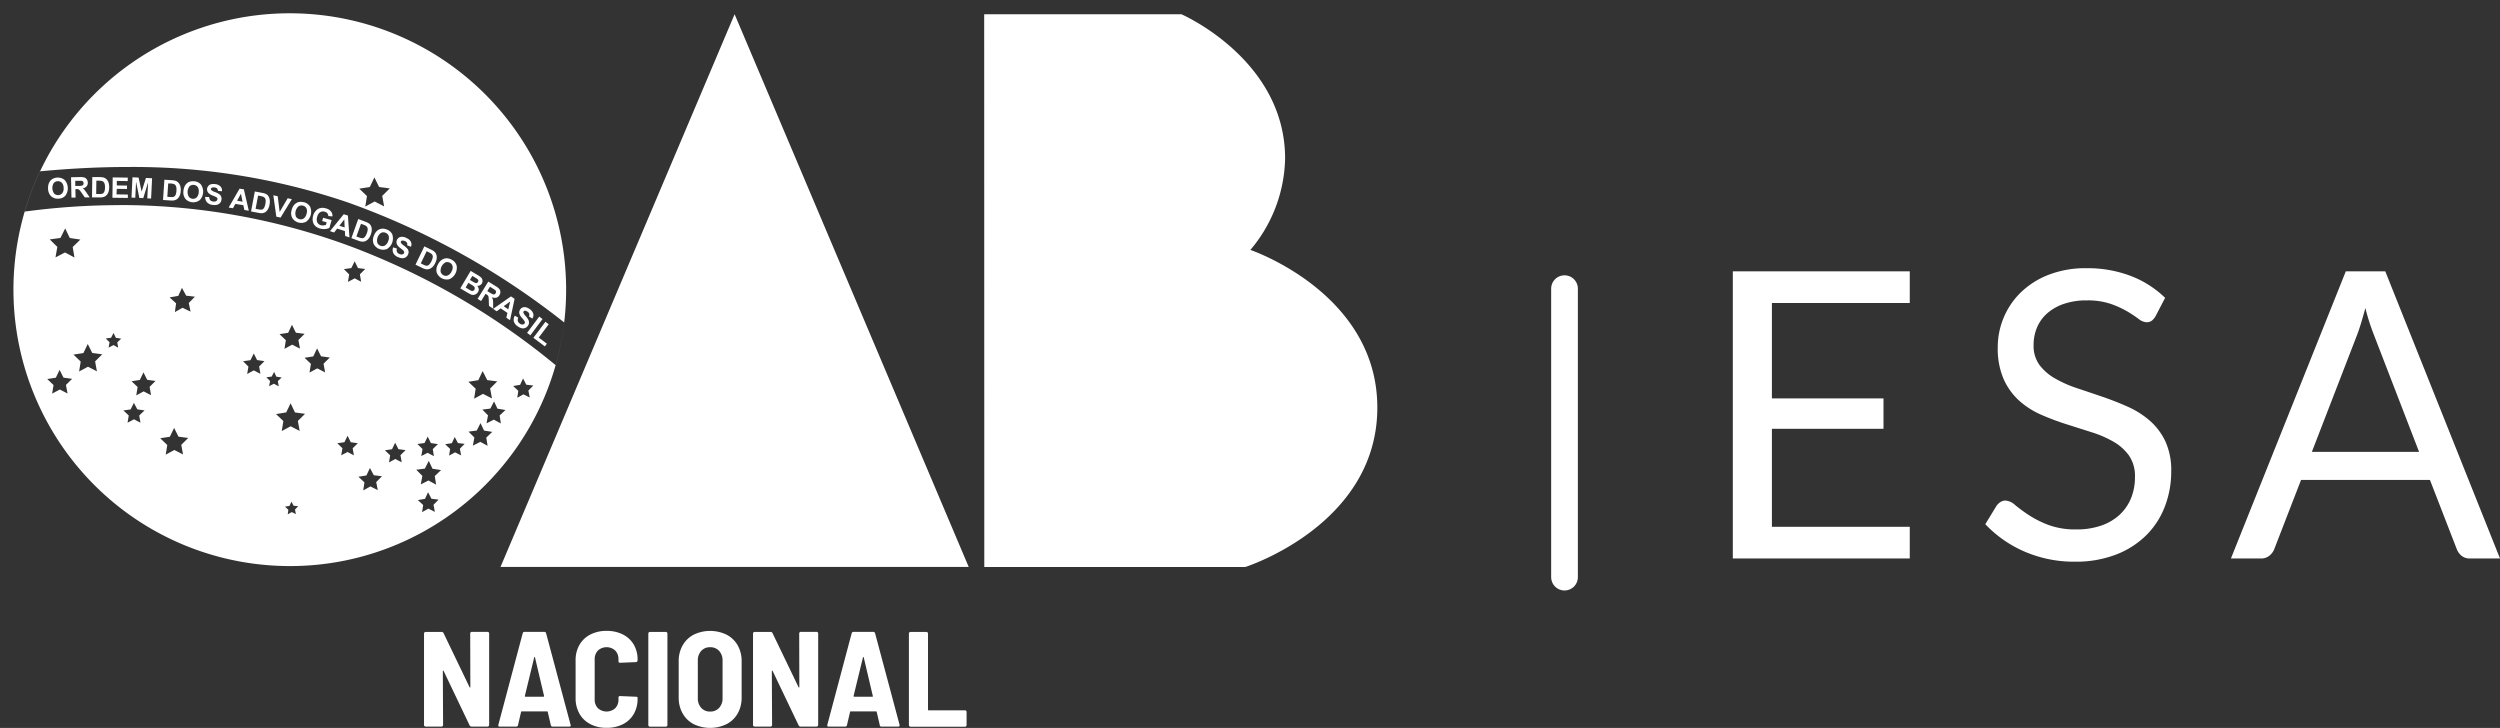
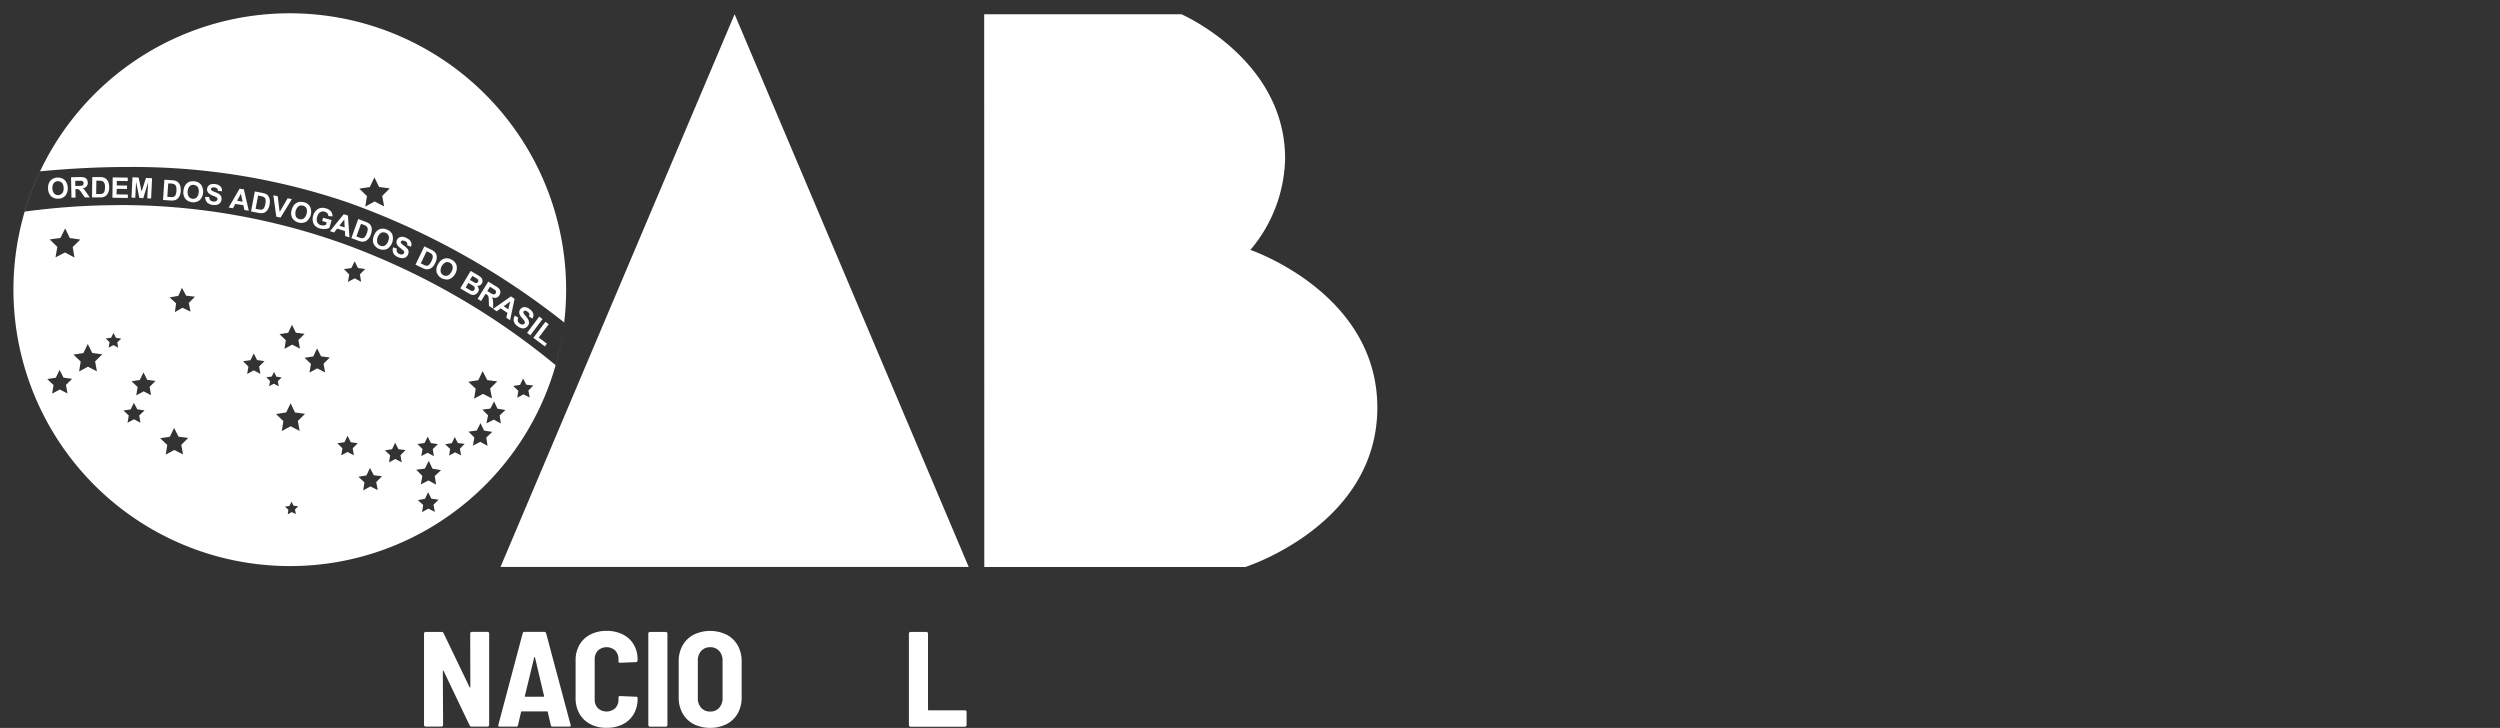
<svg xmlns="http://www.w3.org/2000/svg" width="93.58" height="27.247" viewBox="0 0 93.58 27.247">
  <rect x="0" y="0" width="93.58" height="27.247" fill="#333333" stroke="none" />
  <g id="Grupo_564" data-name="Grupo 564" transform="translate(-102.5 -52.5)">
    <g id="Grupo_2" data-name="Grupo 2" transform="translate(103 53)">
      <path id="Caminho_56" data-name="Caminho 56" d="M1699.484,255.135a.057.057,0,0,1-.018-.043v-3.424a.061.061,0,0,1,.061-.061h.6a.072.072,0,0,1,.071.046l.972,2.021c.007.01.014.014.02.013s.01-.009.01-.023l-.005-2a.061.061,0,0,1,.061-.061h.587a.058.058,0,0,1,.043.018.059.059,0,0,1,.018.043v3.424a.061.061,0,0,1-.061.061h-.6a.079.079,0,0,1-.071-.046l-.972-2.036c-.007-.01-.014-.014-.02-.013s-.01.009-.01.023l.01,2.011a.058.058,0,0,1-.018.043.059.059,0,0,1-.043.018h-.588a.058.058,0,0,1-.043-.018" transform="translate(-1684.094 -228.452)" fill="#fff" />
      <path id="Caminho_57" data-name="Caminho 57" d="M1712.984,255.1l-.116-.5a.024.024,0,0,0-.026-.02h-.947a.024.024,0,0,0-.025.02l-.116.5a.067.067,0,0,1-.071.051h-.613c-.044,0-.061-.022-.051-.066l.912-3.429a.067.067,0,0,1,.071-.051h.734a.066.066,0,0,1,.071.051l.917,3.429.005.02c0,.03-.019.046-.056.046h-.623a.064.064,0,0,1-.066-.051m-.967-1.076a.033.033,0,0,0,.02.007h.668a.033.033,0,0,0,.02-.007.019.019,0,0,0,.005-.023l-.339-1.439c0-.013-.009-.019-.015-.018a.023.023,0,0,0-.015.018l-.349,1.439a.018.018,0,0,0,.005.023" transform="translate(-1692.865 -228.452)" fill="#fff" />
      <path id="Caminho_58" data-name="Caminho 58" d="M1723.606,254.928a.978.978,0,0,1-.408-.39,1.167,1.167,0,0,1-.144-.588v-1.408a1.143,1.143,0,0,1,.144-.58.984.984,0,0,1,.408-.387,1.3,1.3,0,0,1,.608-.137,1.324,1.324,0,0,1,.608.134.986.986,0,0,1,.408.377,1.1,1.1,0,0,1,.144.567v.025a.067.067,0,0,1-.018.046.055.055,0,0,1-.043.02l-.593.025c-.041,0-.061-.018-.061-.056v-.066a.462.462,0,0,0-.121-.335.479.479,0,0,0-.649,0,.463.463,0,0,0-.121.335V254a.453.453,0,0,0,.121.332.485.485,0,0,0,.649,0,.452.452,0,0,0,.121-.332v-.066c0-.037.02-.056.061-.056l.593.025c.041,0,.061.012.061.036v.04a1.122,1.122,0,0,1-.144.572.973.973,0,0,1-.408.382,1.32,1.32,0,0,1-.608.134,1.3,1.3,0,0,1-.608-.137" transform="translate(-1702.008 -228.323)" fill="#fff" />
      <path id="Caminho_59" data-name="Caminho 59" d="M1734.4,255.135a.057.057,0,0,1-.018-.043v-3.424a.06.06,0,0,1,.061-.061h.593a.058.058,0,0,1,.043.018.059.059,0,0,1,.018.043v3.424a.061.061,0,0,1-.061.061h-.593a.059.059,0,0,1-.043-.018" transform="translate(-1710.614 -228.452)" fill="#fff" />
      <path id="Caminho_60" data-name="Caminho 60" d="M1739.662,254.928a1.017,1.017,0,0,1-.413-.4,1.2,1.2,0,0,1-.147-.6v-1.347a1.189,1.189,0,0,1,.147-.6,1.017,1.017,0,0,1,.413-.4,1.411,1.411,0,0,1,1.233,0,1.009,1.009,0,0,1,.416.4,1.191,1.191,0,0,1,.147.6v1.347a1.2,1.2,0,0,1-.147.6,1.009,1.009,0,0,1-.416.4,1.411,1.411,0,0,1-1.233,0m.955-.61a.516.516,0,0,0,.127-.362v-1.4a.523.523,0,0,0-.127-.367.436.436,0,0,0-.339-.139.431.431,0,0,0-.334.139.525.525,0,0,0-.126.367v1.4a.518.518,0,0,0,.126.362.43.43,0,0,0,.334.14.435.435,0,0,0,.339-.14" transform="translate(-1714.197 -228.323)" fill="#fff" />
-       <path id="Caminho_61" data-name="Caminho 61" d="M1750.682,255.135a.059.059,0,0,1-.017-.043v-3.424a.059.059,0,0,1,.017-.043.058.058,0,0,1,.043-.018h.6a.072.072,0,0,1,.071.046l.973,2.021c.006.01.014.014.02.013s.01-.009.01-.023l-.005-2a.059.059,0,0,1,.018-.043.058.058,0,0,1,.043-.018h.588a.058.058,0,0,1,.043.018.06.06,0,0,1,.018.043v3.424a.06.06,0,0,1-.018.043.059.059,0,0,1-.043.018h-.6a.078.078,0,0,1-.071-.046l-.973-2.036c-.007-.01-.014-.014-.02-.013s-.01.009-.01.023l.01,2.011a.059.059,0,0,1-.018.043.059.059,0,0,1-.043.018h-.588a.058.058,0,0,1-.043-.018" transform="translate(-1722.978 -228.452)" fill="#fff" />
-       <path id="Caminho_62" data-name="Caminho 62" d="M1764.183,255.1l-.116-.5a.024.024,0,0,0-.025-.02h-.947a.023.023,0,0,0-.025.02l-.117.5a.067.067,0,0,1-.071.051h-.613c-.044,0-.061-.022-.051-.066l.912-3.429a.067.067,0,0,1,.071-.051h.734a.066.066,0,0,1,.071.051l.917,3.429,0,.02c0,.03-.019.046-.055.046h-.623a.064.064,0,0,1-.066-.051m-.967-1.076a.033.033,0,0,0,.02.007h.668a.034.034,0,0,0,.021-.007.019.019,0,0,0,0-.023l-.339-1.439c0-.013-.009-.019-.015-.018s-.012.007-.015.018l-.35,1.439a.019.019,0,0,0,.005.023" transform="translate(-1731.75 -228.452)" fill="#fff" />
      <path id="Caminho_63" data-name="Caminho 63" d="M1774.944,255.135a.057.057,0,0,1-.018-.043v-3.424a.06.06,0,0,1,.061-.061h.593a.061.061,0,0,1,.061.061v2.847a.023.023,0,0,0,.026.025h1.357a.058.058,0,0,1,.043.018.057.057,0,0,1,.018.043v.492a.057.057,0,0,1-.018.043.057.057,0,0,1-.043.018h-2.036a.059.059,0,0,1-.043-.018" transform="translate(-1741.404 -228.452)" fill="#fff" />
      <path id="Subtração_5" data-name="Subtração 5" d="M10.344,20.689A10.347,10.347,0,0,1,6.318.813a10.347,10.347,0,0,1,8.053,19.063A10.283,10.283,0,0,1,10.344,20.689Zm.065-2.411-.072.158-.17.029.127.117-.024.171.151-.085.155.076-.035-.17.12-.124-.172-.02Zm5.113-.349h0l-.115.245-.267.044.2.185-.041.267.237-.131.242.122-.051-.266.19-.193-.268-.033-.124-.241Zm-2.175-.912-.13.279-.3.05.225.211-.046.3.27-.149.275.138-.059-.3.216-.219-.306-.038Zm2.193.469h0l.285.155-.051-.321.236-.224-.321-.051-.139-.294-.147.29-.322.042.229.23-.059.319.29-.148Zm-1.248-1.414-.117.243-.266.041.195.187-.043.266.237-.128.24.123-.049-.265.191-.19-.267-.036Zm1.214.377h0l.236.126L15.7,16.31l.193-.186-.265-.04-.118-.241-.119.24-.266.037.191.188-.047.264.238-.124Zm1.016-.592-.108.231-.251.041.186.174-.038.252.223-.123.228.114-.048-.25.179-.181-.253-.031Zm-4.013.561h0l.237.126-.045-.265.193-.187-.265-.039-.118-.241-.119.241-.265.038.191.188-.046.264.238-.124Zm-6.492-.9-.159.33-.361.056.264.253-.058.361.323-.174.325.167-.066-.36.26-.258-.363-.048Zm11.461.521h0l.273.148-.049-.307.225-.214-.307-.048-.134-.28-.141.278-.308.041.219.219-.056.306.277-.142Zm-7.1-1.444-.165.342L9.834,15l.273.262-.061.374.334-.18.337.174-.068-.373.269-.267-.376-.051Zm7.606.612h0l.264.145-.046-.3.219-.206-.3-.048-.128-.272-.138.268-.3.038.212.214-.056.3.269-.136ZM4.511,14.58l-.12.245-.271.039.2.19-.046.269.242-.128.242.127-.047-.269.2-.191-.27-.039Zm13.055-1.19-.162.341-.372.06.273.26-.058.373.332-.181.337.171-.07-.371.267-.267-.374-.048Zm1.513.277-.111.238-.26.044.193.18-.038.26.23-.128.236.117-.051-.258.185-.188L19.2,13.9ZM4.87,13.439l-.135.283-.31.049.227.216L4.6,14.3l.276-.15.279.142L5.1,13.981l.222-.222-.311-.041Zm-3.139-.094-.141.293-.321.05.235.225-.052.321.287-.154.289.149-.059-.32.231-.229-.322-.043Zm8.029.522h0l.173.094L9.9,13.766l.144-.136-.2-.031-.084-.178-.09.175-.2.026.139.14-.036.194.176-.09ZM9,12.731l-.124.251-.277.04.2.2-.047.276L9,13.364l.248.13L9.2,13.218l.2-.2-.277-.04Zm2.369-.189-.143.3-.326.05.238.228-.053.326.291-.157.294.151-.059-.325.234-.233-.327-.044Zm-8.584-.166-.163.34-.373.057.272.261-.06.372.332-.179.335.172-.068-.371.267-.266-.374-.05Zm1.186-5.2h0A24.805,24.805,0,0,1,12.6,8.714a26.844,26.844,0,0,1,7.7,4.456,10.316,10.316,0,0,0,.319-1.6,28.4,28.4,0,0,0-8.1-4.493A24.931,24.931,0,0,0,4.264,5.751c-1.039,0-2.138.055-3.268.162A10.3,10.3,0,0,0,.421,7.421,26.562,26.562,0,0,1,3.975,7.179Zm6.457,4.481-.141.3-.324.051.237.226-.051.323.288-.156.292.149-.06-.322.232-.232-.325-.042Zm-6.682.758h0l.177.1-.032-.2.146-.139-.2-.031-.087-.182-.092.18-.2.026.143.143-.036.2.18-.092Zm2.565-2.14-.137.3-.325.057.243.223-.046.327.287-.162.3.145-.066-.323.229-.237-.328-.037Zm6.459-.36h0l.249.132-.048-.278.2-.2L12.9,9.534l-.124-.253-.125.253-.279.04.2.2-.048.278.25-.131ZM1.936,8.951h0l.352.188-.067-.393.287-.278-.395-.059L1.94,8.05l-.178.357-.4.055.284.28-.069.393.354-.184Zm11.579-2.81-.173.36-.394.061.288.276-.063.394.351-.19.355.183-.072-.392.283-.281-.4-.053Z" transform="translate(0 0)" fill="#fff" stroke="rgba(0,0,0,0)" stroke-miterlimit="10" stroke-width="1" />
      <path id="Caminho_67" data-name="Caminho 67" d="M1647.085,181.166a.174.174,0,0,1,.108-.013.154.154,0,0,1,.093.039.131.131,0,0,1,.031.089l.153.014a.221.221,0,0,0-.053-.177.32.32,0,0,0-.205-.091.386.386,0,0,0-.152.006.207.207,0,0,0-.1.063.2.2,0,0,0-.047.1.2.2,0,0,0,.049.161.418.418,0,0,0,.161.1c.061.024.1.041.118.05a.129.129,0,0,1,.05.04.071.071,0,0,1,.009.048.093.093,0,0,1-.048.068.17.17,0,0,1-.115.016.166.166,0,0,1-.106-.05.182.182,0,0,1-.039-.117l-.15-.006a.29.29,0,0,0,.065.2.331.331,0,0,0,.211.1.439.439,0,0,0,.168-.005.218.218,0,0,0,.113-.07.241.241,0,0,0,.039-.241.214.214,0,0,0-.073-.088.738.738,0,0,0-.157-.077.4.4,0,0,1-.133-.07.059.059,0,0,1-.016-.049.054.054,0,0,1,.031-.043m-.667-.241a.414.414,0,0,0-.166.016.3.3,0,0,0-.1.06.36.36,0,0,0-.079.1.487.487,0,0,0-.051.192.393.393,0,0,0,.076.292.4.4,0,0,0,.536.044.466.466,0,0,0,.048-.577.357.357,0,0,0-.26-.127m.1.6a.2.2,0,0,1-.3-.025.355.355,0,0,1,.031-.391.212.212,0,0,1,.3.025.287.287,0,0,1,.041.2.291.291,0,0,1-.075.193m-2.062-.216-.113-.525-.229-.011-.037.76.142.007.029-.6.122.606.148.007.18-.591-.029.6.142.007.037-.76-.23-.011Zm-3.143-.526a.415.415,0,0,0-.163.037.3.3,0,0,0-.1.072.358.358,0,0,0-.067.107.477.477,0,0,0-.028.2.394.394,0,0,0,.111.281.359.359,0,0,0,.274.093.354.354,0,0,0,.264-.114.466.466,0,0,0-.023-.578.357.357,0,0,0-.273-.094m.175.583a.205.205,0,0,1-.3.012.356.356,0,0,1-.017-.392.212.212,0,0,1,.305-.012.286.286,0,0,1,.065.193.291.291,0,0,1-.051.2m.844-.12a.352.352,0,0,0-.084-.062.242.242,0,0,0,.149-.074.2.2,0,0,0,.047-.143.218.218,0,0,0-.036-.119.174.174,0,0,0-.09-.071.553.553,0,0,0-.178-.017l-.323.007.016.761.154,0-.007-.317h.031a.248.248,0,0,1,.078.007.117.117,0,0,1,.047.031,1.084,1.084,0,0,1,.083.11l.115.163.184,0-.1-.146a.868.868,0,0,0-.09-.122m-.24-.162-.113,0,0-.193.12,0c.063,0,.1,0,.112,0a.094.094,0,0,1,.058.029.091.091,0,0,1,.022.062.1.1,0,0,1-.014.057.083.083,0,0,1-.042.033.581.581,0,0,1-.138.012m1.059-.242a.248.248,0,0,0-.114-.072.542.542,0,0,0-.144-.017l-.281,0-.011.761.289,0a.455.455,0,0,0,.136-.014.265.265,0,0,0,.108-.059.333.333,0,0,0,.084-.133.493.493,0,0,0,.026-.162.569.569,0,0,0-.022-.18.329.329,0,0,0-.071-.124m-.083.435a.161.161,0,0,1-.041.073.14.14,0,0,1-.062.031.4.4,0,0,1-.093.006h-.115l.007-.5h.069a.692.692,0,0,1,.126.009.148.148,0,0,1,.071.037.175.175,0,0,1,.043.074.467.467,0,0,1,.014.136.5.5,0,0,1-.018.139m.46-.089.382.005,0-.128-.382-.005,0-.169.41.006,0-.129-.564-.008-.01.761.578.008,0-.128-.425-.006Zm2.314-.223a.251.251,0,0,0-.11-.077.539.539,0,0,0-.143-.024l-.28-.018-.05.759.288.019a.464.464,0,0,0,.137-.007.27.27,0,0,0,.112-.054.334.334,0,0,0,.09-.129.5.5,0,0,0,.034-.16.557.557,0,0,0-.013-.181.33.33,0,0,0-.065-.128m-.081.292a.487.487,0,0,1-.025.138.161.161,0,0,1-.045.071.143.143,0,0,1-.064.027.417.417,0,0,1-.093,0l-.115-.007.033-.5.069,0a.717.717,0,0,1,.126.016.146.146,0,0,1,.069.041.17.17,0,0,1,.038.076.445.445,0,0,1,.006.136m2.364-.074-.409.707.161.025.088-.161.3.047.04.181.165.026-.185-.8Zm-.093.451.144-.263.061.3Zm9.042,3.3a.2.2,0,0,0-.057-.114.181.181,0,0,0,.176-.087.17.17,0,0,0,.025-.088.191.191,0,0,0-.017-.085.2.2,0,0,0-.052-.067.84.84,0,0,0-.112-.076l-.262-.156-.389.654.223.133q.127.074.162.09a.22.22,0,0,0,.107.022.2.2,0,0,0,.1-.034.224.224,0,0,0,.073-.075.185.185,0,0,0,.027-.118m-.16.03a.094.094,0,0,1-.051.044.1.1,0,0,1-.064,0,.733.733,0,0,1-.093-.05l-.122-.073.1-.175.106.063a.506.506,0,0,1,.111.079.093.093,0,0,1,.023.055.1.1,0,0,1-.016.058m.09-.249a.1.1,0,0,1-.067-.009c-.013-.006-.046-.024-.1-.055l-.087-.051.09-.151.075.045c.063.037.1.06.112.07a.087.087,0,0,1,.036.052.083.083,0,0,1-.013.059.081.081,0,0,1-.05.04m1.286.5-.669.468.135.09.148-.109.253.169-.041.181.139.093.17-.8Zm-.1.485-.173-.116.242-.178Zm-2.694-2.046a.257.257,0,0,0-.072-.113.547.547,0,0,0-.124-.076l-.253-.122-.331.685.26.126a.468.468,0,0,0,.13.045.272.272,0,0,0,.124-.008.333.333,0,0,0,.132-.085.5.5,0,0,0,.091-.136.567.567,0,0,0,.056-.173.325.325,0,0,0-.012-.142m-.139.111a.451.451,0,0,1-.045.129.5.5,0,0,1-.075.119.16.16,0,0,1-.068.049.141.141,0,0,1-.069,0,.424.424,0,0,1-.087-.034l-.1-.05.219-.454.062.03a.7.7,0,0,1,.11.061.146.146,0,0,1,.049.063.172.172,0,0,1,.007.085m.705.076a.417.417,0,0,0-.159-.05.3.3,0,0,0-.119.015.369.369,0,0,0-.111.059.476.476,0,0,0-.122.157.392.392,0,0,0-.045.3.4.4,0,0,0,.476.25.467.467,0,0,0,.269-.512.357.357,0,0,0-.19-.218m0,.444a.291.291,0,0,1-.144.148.192.192,0,0,1-.164-.012.2.2,0,0,1-.1-.13.356.356,0,0,1,.181-.348.2.2,0,0,1,.166.014.193.193,0,0,1,.1.128.288.288,0,0,1-.04.2m1.558,1.21a.924.924,0,0,0-.009-.151.372.372,0,0,0-.037-.1.244.244,0,0,0,.165.02.2.2,0,0,0,.117-.094.22.22,0,0,0,.035-.12.175.175,0,0,0-.037-.108.561.561,0,0,0-.14-.111l-.275-.17-.4.647.131.081.167-.27.026.016a.256.256,0,0,1,.061.048.123.123,0,0,1,.023.051,1.056,1.056,0,0,1,.01.138l.007.2.156.1Zm-.219-.477.1-.164.1.063c.053.033.085.053.094.061a.1.1,0,0,1,.033.056.093.093,0,0,1-.015.064.1.1,0,0,1-.043.04.086.086,0,0,1-.053,0,.6.6,0,0,1-.122-.065Zm1.56,1.186a.215.215,0,0,0-.023-.112.734.734,0,0,0-.1-.141.4.4,0,0,1-.085-.124.057.057,0,0,1,.009-.051.054.054,0,0,1,.047-.024.172.172,0,0,1,.1.039.151.151,0,0,1,.064.078.128.128,0,0,1-.015.093l.129.084a.222.222,0,0,0,.036-.18.322.322,0,0,0-.138-.177.388.388,0,0,0-.137-.066.209.209,0,0,0-.122.007.2.2,0,0,0-.123.234.414.414,0,0,0,.1.162c.043.05.069.083.08.1a.119.119,0,0,1,.026.059.067.067,0,0,1-.014.046.093.093,0,0,1-.074.038.171.171,0,0,1-.109-.04.166.166,0,0,1-.069-.094.178.178,0,0,1,.02-.122l-.13-.076a.291.291,0,0,0-.039.212.329.329,0,0,0,.141.184.434.434,0,0,0,.151.074.217.217,0,0,0,.133-.009.223.223,0,0,0,.1-.078.23.23,0,0,0,.046-.116m.736.054-.123-.092-.452.6.429.321.077-.1-.306-.229Zm-.355-.286-.456.609.123.092.456-.609Zm-6.38-3.49a.549.549,0,0,0-.131-.063l-.264-.1-.257.716.272.1a.448.448,0,0,0,.133.031.266.266,0,0,0,.122-.02.331.331,0,0,0,.122-.1.5.5,0,0,0,.077-.145.573.573,0,0,0,.038-.178.338.338,0,0,0-.027-.14.248.248,0,0,0-.084-.1m-.074.363a.489.489,0,0,1-.062.126.162.162,0,0,1-.062.056.142.142,0,0,1-.069.009.417.417,0,0,1-.09-.025l-.108-.039.171-.474.065.023a.658.658,0,0,1,.116.05.143.143,0,0,1,.055.058.173.173,0,0,1,.016.084.453.453,0,0,1-.031.133m1.466.173a.38.38,0,0,0-.148-.036.211.211,0,0,0-.118.032.2.2,0,0,0-.072.255.422.422,0,0,0,.128.139c.052.04.085.067.1.08a.128.128,0,0,1,.037.053.07.07,0,0,1,0,.048.093.093,0,0,1-.064.052.172.172,0,0,1-.115-.016.167.167,0,0,1-.088-.077.181.181,0,0,1,0-.123l-.143-.047a.29.29,0,0,0,.006.215.33.33,0,0,0,.176.15.43.43,0,0,0,.163.041.224.224,0,0,0,.211-.134.226.226,0,0,0,.021-.123.212.212,0,0,0-.046-.1.749.749,0,0,0-.13-.117.4.4,0,0,1-.109-.1.058.058,0,0,1,0-.051.055.055,0,0,1,.041-.033.175.175,0,0,1,.107.017.153.153,0,0,1,.078.063.127.127,0,0,1,.005.094l.143.056a.221.221,0,0,0,0-.184.322.322,0,0,0-.172-.145m-4.442-1.486-.3.513-.073-.59-.163-.034.111.8.16.033.422-.689Zm1.326.729-.035.123.169.048-.026.093a.338.338,0,0,1-.093.022.268.268,0,0,1-.1-.008.2.2,0,0,1-.133-.108.3.3,0,0,1,0-.212.268.268,0,0,1,.109-.166.209.209,0,0,1,.171-.018.184.184,0,0,1,.1.062.16.16,0,0,1,.034.1l.155.014a.269.269,0,0,0-.054-.186.363.363,0,0,0-.2-.117.394.394,0,0,0-.186-.013.332.332,0,0,0-.179.1.442.442,0,0,0-.105.19.458.458,0,0,0-.012.207.315.315,0,0,0,.089.174.415.415,0,0,0,.187.1.507.507,0,0,0,.188.016.421.421,0,0,0,.157-.041l.083-.292Zm-.72-.58a.416.416,0,0,0-.167-.013.3.3,0,0,0-.112.041.356.356,0,0,0-.095.083.485.485,0,0,0-.083.18.393.393,0,0,0,.024.3.4.4,0,0,0,.52.137.466.466,0,0,0,.147-.56.357.357,0,0,0-.233-.17m.1.432a.293.293,0,0,1-.107.177.193.193,0,0,1-.163.025.2.2,0,0,1-.13-.1.356.356,0,0,1,.1-.38.2.2,0,0,1,.165-.024.194.194,0,0,1,.131.1.286.286,0,0,1,.005.2m3.212.783a.359.359,0,0,0-.215-.193.421.421,0,0,0-.164-.03.3.3,0,0,0-.116.029.361.361,0,0,0-.1.072.489.489,0,0,0-.1.17.393.393,0,0,0-.007.3.4.4,0,0,0,.5.191.467.467,0,0,0,.2-.541m-.156.247a.293.293,0,0,1-.125.165.193.193,0,0,1-.164.008.2.2,0,0,1-.118-.116.356.356,0,0,1,.138-.367.213.213,0,0,1,.286.108.287.287,0,0,1-.016.2m-4.477-1.675a.253.253,0,0,0-.1-.09.555.555,0,0,0-.139-.041l-.276-.052-.142.748.284.054a.469.469,0,0,0,.136.01.272.272,0,0,0,.118-.04.331.331,0,0,0,.1-.117.489.489,0,0,0,.053-.155.561.561,0,0,0,.009-.182.326.326,0,0,0-.048-.134m-.115.279a.513.513,0,0,1-.041.134.163.163,0,0,1-.053.065.146.146,0,0,1-.067.019.424.424,0,0,1-.093-.01l-.113-.022.094-.495.068.013a.679.679,0,0,1,.123.031.143.143,0,0,1,.063.048.172.172,0,0,1,.029.081.462.462,0,0,1-.01.136m2.933.389-.515.634.156.05.112-.146.29.093.011.185.16.051-.058-.818Zm-.163.431.184-.237.013.3Z" transform="translate(-1639.661 -174.636)" fill="#fff" />
      <path id="Caminho_68" data-name="Caminho 68" d="M1786.644,155.471h7.381s3.883,1.684,3.883,5.4a5.452,5.452,0,0,1-1.3,3.422s4.752,1.607,4.752,5.9c0,4.4-4.94,5.968-4.94,5.968h-9.772Z" transform="translate(-1750.304 -155.438)" fill="#fff" fill-rule="evenodd" />
      <path id="Caminho_69" data-name="Caminho 69" d="M1728.894,176.16l-8.763-20.689-8.763,20.689Z" transform="translate(-1693.133 -155.438)" fill="#fff" fill-rule="evenodd" />
    </g>
    <g id="Grupo_438" data-name="Grupo 438" transform="translate(161.063 58.405)">
-       <path id="Caminho_826" data-name="Caminho 826" d="M7.928-10.748v1.185H2.768v3.57H6.945v1.14H2.768v3.667h5.16V0H1.305V-10.748Zm9.2,1.68a.581.581,0,0,1-.143.169.317.317,0,0,1-.195.056.519.519,0,0,1-.3-.128,4.722,4.722,0,0,0-.427-.281,3.469,3.469,0,0,0-.623-.281,2.679,2.679,0,0,0-.881-.128,2.606,2.606,0,0,0-.863.131,1.834,1.834,0,0,0-.626.356,1.462,1.462,0,0,0-.379.529,1.678,1.678,0,0,0-.128.656,1.213,1.213,0,0,0,.221.746,1.906,1.906,0,0,0,.585.506,4.482,4.482,0,0,0,.825.364q.461.154.945.319t.945.371a3.324,3.324,0,0,1,.825.521,2.376,2.376,0,0,1,.585.773,2.571,2.571,0,0,1,.221,1.125,3.628,3.628,0,0,1-.24,1.324,3.052,3.052,0,0,1-.7,1.076,3.28,3.28,0,0,1-1.132.72A4.166,4.166,0,0,1,14.122.12a4.661,4.661,0,0,1-1.9-.379,4.46,4.46,0,0,1-1.466-1.024l.42-.69a.552.552,0,0,1,.146-.139.343.343,0,0,1,.191-.056.6.6,0,0,1,.36.169,6,6,0,0,0,.506.371,3.867,3.867,0,0,0,.735.371,2.9,2.9,0,0,0,1.054.169,2.771,2.771,0,0,0,.923-.142,1.959,1.959,0,0,0,.686-.4,1.738,1.738,0,0,0,.431-.619,2.068,2.068,0,0,0,.15-.8,1.347,1.347,0,0,0-.221-.8,1.834,1.834,0,0,0-.581-.521,4.063,4.063,0,0,0-.821-.356l-.945-.3a9.529,9.529,0,0,1-.945-.356,3.071,3.071,0,0,1-.821-.525,2.412,2.412,0,0,1-.581-.806,2.872,2.872,0,0,1-.221-1.2,2.847,2.847,0,0,1,.221-1.1,2.842,2.842,0,0,1,.641-.945,3.108,3.108,0,0,1,1.039-.66,3.805,3.805,0,0,1,1.421-.248,4.549,4.549,0,0,1,1.643.285,3.783,3.783,0,0,1,1.3.825ZM30.022,0H28.9a.484.484,0,0,1-.315-.1.6.6,0,0,1-.18-.248L27.4-2.94H22.575L21.57-.345a.586.586,0,0,1-.18.24A.479.479,0,0,1,21.075,0H19.95l4.3-10.748h1.478ZM22.98-3.99h4.013L25.305-8.363a8.172,8.172,0,0,1-.323-1.012q-.082.307-.161.566t-.154.454Z" transform="translate(4.995 15)" fill="#fff" />
-       <line id="Linha_63" data-name="Linha 63" y2="10.798" transform="translate(0 4.9)" fill="none" stroke="#fff" stroke-linecap="round" stroke-width="1" />
-     </g>
+       </g>
  </g>
</svg>